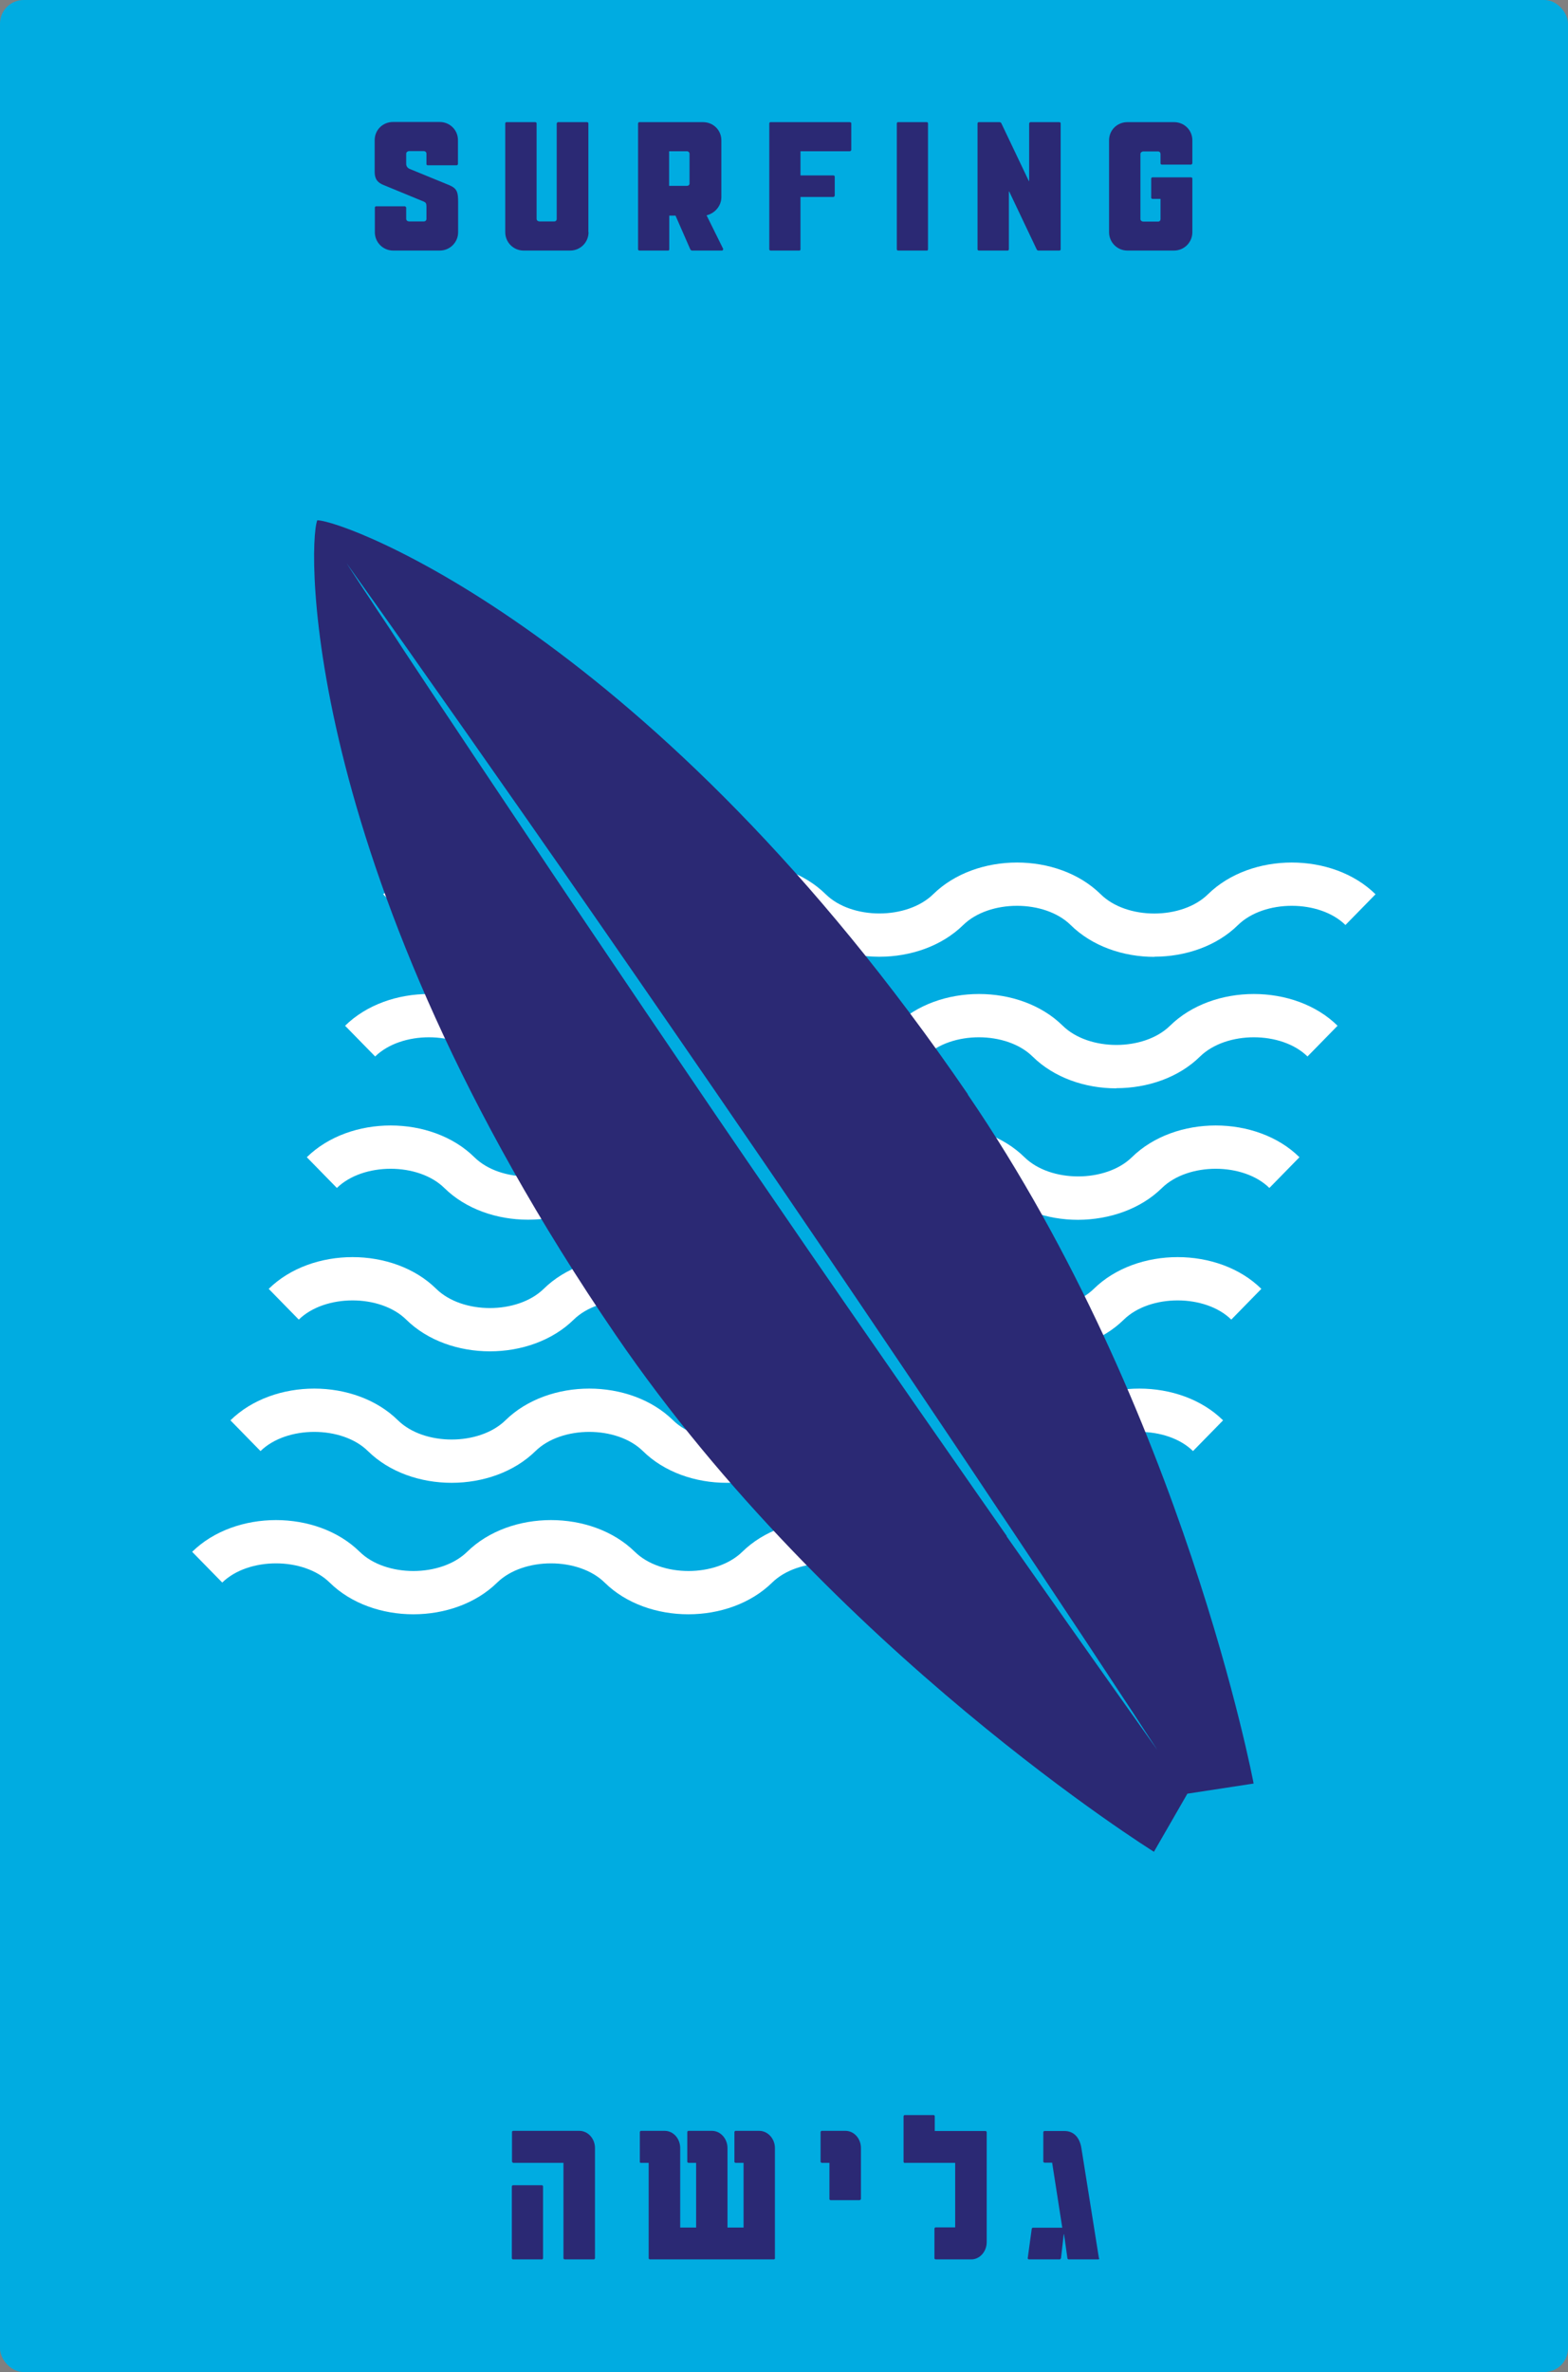
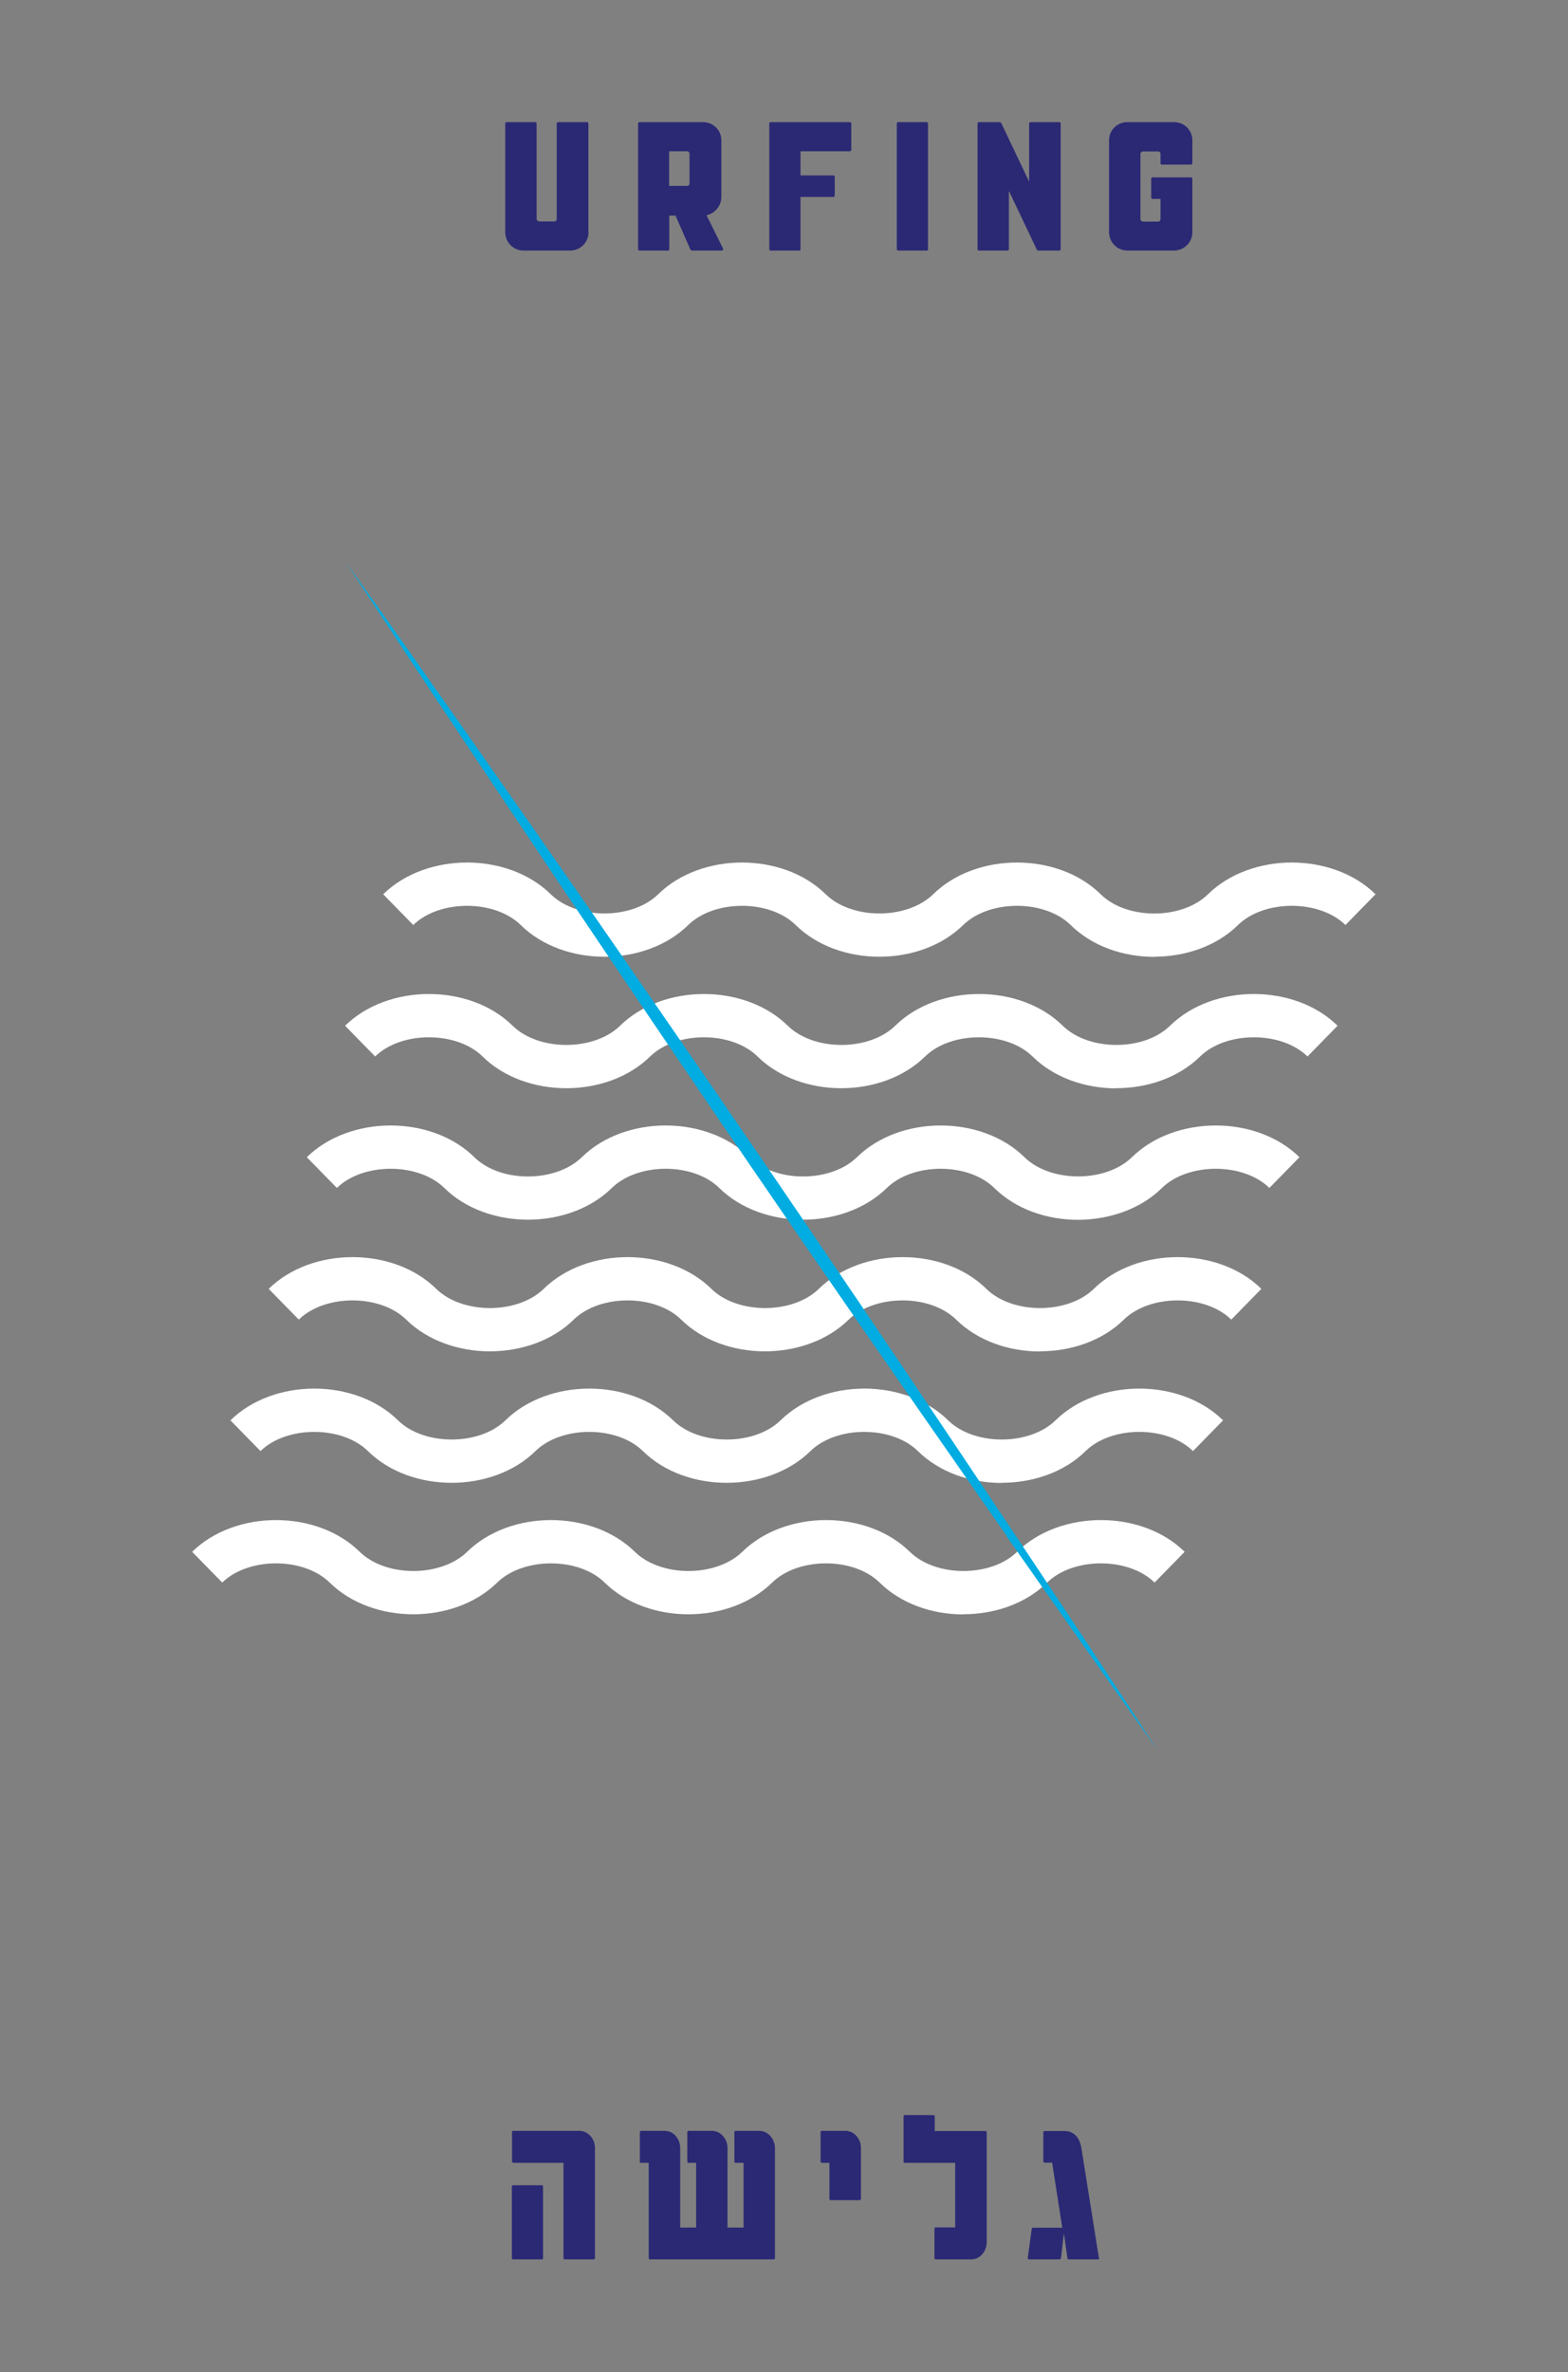
<svg xmlns="http://www.w3.org/2000/svg" id="Layer_1" viewBox="0 0 97.51 147.4">
  <rect x="0" y="0" width="97.51" height="147.4" fill="#808080" stroke="none" />
  <defs>
    <style>
      .cls-1 {
        fill: #fff;
      }

      .cls-2 {
        fill: #00ace1;
      }

      .cls-3 {
        fill: #2b2974;
      }
    </style>
  </defs>
-   <rect class="cls-2" width="97.51" height="147.4" rx="1.47" ry="1.47" />
  <g>
-     <path class="cls-3" d="M28.49,14.43c0,.63-.51,1.14-1.14,1.14h-2.9c-.63,0-1.14-.51-1.14-1.14v-1.54s.02-.07.07-.07h1.81s.07.05.07.07v.71c0,.1.09.16.18.16h.92c.09,0,.16-.06.16-.16v-.78c0-.18-.05-.24-.16-.29l-2.5-1.03c-.32-.13-.56-.31-.56-.83v-1.96c0-.64.51-1.13,1.14-1.13h2.9c.63,0,1.14.49,1.14,1.13v1.49s-.03.07-.07.07h-1.83s-.06-.02-.06-.07v-.65c0-.09-.07-.16-.16-.16h-.92c-.09,0-.18.07-.18.16v.63c0,.21.16.3.25.33l2.44,1c.49.21.54.46.54,1.05v1.86Z" />
    <path class="cls-3" d="M36.6,14.43c0,.63-.51,1.14-1.14,1.14h-2.9c-.63,0-1.14-.51-1.14-1.14v-6.77s.02-.07.07-.07h1.81s.07.02.07.07v5.94c0,.1.09.16.18.16h.92c.09,0,.15-.06.15-.16v-5.94s.05-.07.07-.07h1.83s.07.02.07.07v6.77Z" />
    <path class="cls-3" d="M44.97,15.48s-.01.09-.06.09h-1.88s-.08-.02-.1-.07l-.92-2.1h-.39v2.1s-.01.07-.06.07h-1.81s-.07-.02-.07-.07v-7.84s.02-.07.07-.07h3.97c.63,0,1.14.49,1.14,1.13v3.53c0,.55-.41,1.01-.92,1.13l1.04,2.1ZM42.88,9.56c0-.09-.07-.16-.16-.16h-1.11v2.15h1.11c.09,0,.16-.06.16-.15v-1.85Z" />
    <path class="cls-3" d="M52.94,9.33s-.05.07-.08.07h-3.08v1.5h2.06s.07.02.07.07v1.2s-.05.07-.07.07h-2.06v3.26s-.01.07-.06.07h-1.81s-.07-.02-.07-.07v-7.84s.02-.07.07-.07h4.95s.08.02.08.07v1.67Z" />
    <path class="cls-3" d="M57.71,15.5s-.01.07-.06.07h-1.81s-.07-.02-.07-.07v-7.84s.02-.07.07-.07h1.81s.06.02.06.07v7.84Z" />
    <path class="cls-3" d="M65.97,15.5s-.05.07-.07.07h-1.35s-.07-.03-.08-.07l-1.71-3.6h-.02v3.6s-.02.07-.07.07h-1.81s-.07-.02-.07-.07v-7.84s.02-.07.07-.07h1.32s.08.03.09.07l1.71,3.59h.02v-3.59s.05-.07.06-.07h1.83s.07.02.07.07v7.84Z" />
    <path class="cls-3" d="M74.15,14.43c0,.63-.51,1.14-1.14,1.14h-2.9c-.63,0-1.14-.51-1.14-1.14v-5.71c0-.64.51-1.13,1.14-1.13h2.9c.63,0,1.14.49,1.14,1.13v1.44s-.05.07-.07.07h-1.84s-.07-.02-.07-.07v-.59c0-.09-.06-.16-.15-.16h-.92c-.09,0-.18.07-.18.16v4.04c0,.1.09.16.18.16h.92c.09,0,.15-.06.15-.16v-1.25h-.51s-.07-.02-.07-.07v-1.2s.02-.07.07-.07h2.42s.07.02.07.07v3.35Z" />
  </g>
  <g>
    <path class="cls-3" d="M37,140.33s-.02.07-.07.07h-1.82s-.07-.02-.07-.07v-5.93h-3.13s-.07-.05-.07-.07v-1.86s.02-.06.07-.06h4.11c.55,0,.98.49.98,1.07v6.84ZM33.77,140.33s-.01.07-.06.07h-1.81s-.07-.02-.07-.07v-4.47s.02-.07.07-.07h1.81s.06.02.06.07v4.47Z" />
    <path class="cls-3" d="M48.2,140.33s-.03.07-.07.07h-7.72s-.07-.02-.07-.07v-5.93h-.48c-.06,0-.07-.02-.07-.07v-1.85s.02-.07.07-.07h1.47c.55,0,.97.49.97,1.07v4.94h.99v-4.02h-.48s-.07-.02-.07-.07v-1.85s.02-.07.07-.07h1.46c.54,0,.97.49.97,1.07v4.94h1v-4.02h-.5s-.07-.02-.07-.07v-1.85s.02-.07.07-.07h1.47c.54,0,.98.49.98,1.07v6.84Z" />
    <path class="cls-3" d="M53.47,136.72h-1.82s-.07-.02-.07-.06v-2.26h-.48s-.07-.02-.07-.07v-1.85s.02-.07.07-.07h1.47c.55,0,.97.49.97,1.07v3.17s-.03.06-.07.06Z" />
    <path class="cls-3" d="M56.26,134.41s-.07-.03-.07-.07v-2.84s.02-.07.07-.07h1.81s.06.02.06.07v.92h3.16s.07.02.07.07v6.84c0,.58-.43,1.07-.96,1.07h-2.22s-.07-.02-.07-.07v-1.85s.02-.07.07-.07h1.22v-4.01h-3.13Z" />
    <path class="cls-3" d="M68.37,140.33s-.02.07-.07.07h-1.85s-.07-.02-.07-.07l-.21-1.49h-.02l-.17,1.49s-.05.07-.07.07h-1.93s-.07-.02-.07-.07l.25-1.83s.02-.07.07-.07h1.83l-.63-4.04h-.48s-.07-.02-.07-.07v-1.83s.02-.07.07-.07h1.24c.65,0,.97.49,1.06,1.07l1.09,6.84Z" />
  </g>
  <g>
    <path class="cls-1" d="M71.79,59.46c-1.94,0-3.87-.66-5.21-1.98-1.62-1.59-5.05-1.59-6.68,0-2.68,2.63-7.75,2.63-10.42,0-1.62-1.59-5.05-1.59-6.68,0-2.68,2.63-7.75,2.63-10.42,0-1.62-1.59-5.05-1.59-6.68,0l-1.87-1.91c2.68-2.63,7.75-2.63,10.42,0,1.62,1.59,5.05,1.59,6.68,0,2.68-2.63,7.75-2.63,10.42,0,1.62,1.59,5.05,1.59,6.68,0,2.68-2.63,7.75-2.63,10.42,0,1.62,1.6,5.05,1.59,6.67,0,2.68-2.63,7.75-2.63,10.42,0l-1.87,1.91c-1.62-1.59-5.05-1.59-6.68,0-1.34,1.32-3.28,1.97-5.21,1.97Z" />
    <path class="cls-1" d="M69.42,67.63c-1.94,0-3.87-.66-5.21-1.98-1.62-1.59-5.05-1.59-6.68,0-2.68,2.63-7.75,2.63-10.42,0-1.62-1.59-5.05-1.59-6.68,0-2.68,2.63-7.75,2.63-10.42,0-1.62-1.59-5.05-1.59-6.68,0l-1.87-1.91c2.68-2.63,7.75-2.63,10.42,0,1.62,1.59,5.05,1.59,6.68,0,2.68-2.63,7.75-2.63,10.43,0,1.62,1.59,5.05,1.59,6.68,0,2.68-2.63,7.75-2.63,10.42,0,1.62,1.59,5.05,1.59,6.67,0,2.68-2.63,7.75-2.63,10.42,0l-1.87,1.91c-1.62-1.59-5.05-1.59-6.68,0-1.34,1.32-3.28,1.97-5.21,1.97Z" />
    <path class="cls-1" d="M67.04,75.8c-1.94,0-3.87-.66-5.21-1.98-1.62-1.59-5.05-1.59-6.68,0-2.68,2.63-7.75,2.63-10.42,0-1.62-1.59-5.05-1.59-6.68,0-2.68,2.63-7.75,2.63-10.42,0-1.62-1.59-5.05-1.59-6.68,0l-1.87-1.91c2.68-2.63,7.75-2.63,10.42,0,1.62,1.6,5.05,1.59,6.68,0,2.68-2.63,7.75-2.63,10.43,0,1.62,1.6,5.05,1.59,6.68,0,2.68-2.63,7.74-2.63,10.42,0,1.62,1.59,5.05,1.59,6.68,0,2.68-2.63,7.75-2.63,10.42,0l-1.87,1.91c-1.62-1.59-5.05-1.59-6.68,0-1.34,1.32-3.28,1.97-5.21,1.98Z" />
    <path class="cls-1" d="M64.67,83.98c-1.94,0-3.87-.66-5.21-1.98-1.62-1.59-5.05-1.59-6.68,0-2.68,2.63-7.75,2.63-10.42,0-1.62-1.59-5.05-1.59-6.68,0-2.68,2.63-7.75,2.63-10.42,0-1.62-1.59-5.05-1.59-6.68,0l-1.87-1.91c2.68-2.63,7.75-2.63,10.42,0,1.62,1.59,5.05,1.59,6.68,0,2.68-2.63,7.75-2.63,10.43,0,1.62,1.59,5.05,1.59,6.68,0,2.68-2.63,7.75-2.63,10.42,0,1.62,1.59,5.05,1.59,6.68,0,2.68-2.63,7.75-2.63,10.42,0l-1.87,1.91c-1.62-1.59-5.05-1.59-6.68,0-1.34,1.32-3.28,1.97-5.21,1.97Z" />
    <path class="cls-1" d="M62.29,92.15c-1.94,0-3.87-.66-5.21-1.98-1.62-1.59-5.05-1.59-6.68,0-2.68,2.63-7.75,2.63-10.42,0-1.62-1.59-5.05-1.59-6.68,0-2.68,2.63-7.75,2.63-10.42,0-1.62-1.59-5.05-1.59-6.68,0l-1.87-1.91c2.68-2.63,7.75-2.63,10.42,0,1.62,1.59,5.05,1.59,6.68,0,2.68-2.63,7.75-2.63,10.43,0,1.62,1.59,5.05,1.59,6.68,0,2.68-2.63,7.75-2.63,10.42,0,1.62,1.59,5.05,1.59,6.68,0,2.68-2.63,7.75-2.63,10.42,0l-1.87,1.91c-1.62-1.59-5.05-1.59-6.68,0-1.34,1.32-3.28,1.97-5.21,1.97Z" />
    <path class="cls-1" d="M59.91,100.32c-1.94,0-3.87-.66-5.21-1.98-1.62-1.59-5.05-1.59-6.68,0-2.68,2.63-7.75,2.63-10.42,0-1.62-1.59-5.05-1.59-6.68,0-2.68,2.63-7.75,2.63-10.42,0-1.62-1.59-5.05-1.59-6.68,0l-1.87-1.91c2.68-2.63,7.75-2.63,10.42,0,1.62,1.59,5.05,1.59,6.68,0,2.68-2.63,7.75-2.63,10.43,0,1.62,1.59,5.05,1.59,6.68,0,2.68-2.63,7.75-2.63,10.42,0,1.62,1.59,5.05,1.59,6.67,0,2.68-2.63,7.75-2.63,10.42,0l-1.87,1.91c-1.62-1.59-5.05-1.59-6.68,0-1.34,1.32-3.28,1.97-5.21,1.97Z" />
  </g>
  <g>
-     <path class="cls-3" d="M60.19,68c-19.5-28.51-38.71-35.66-40.46-35.67-.63,1.63-.93,22.13,18.57,50.64,13.42,19.62,33.46,32.1,33.46,32.1l2.08-3.61,4.12-.63s-4.36-23.2-17.78-42.82Z" />
    <path class="cls-2" d="M62.61,95.45c-.63-.9-1.29-1.84-1.97-2.82-2.38-3.41-5.04-7.23-7.88-11.34-.81-1.17-1.64-2.37-2.48-3.59-1.26-1.83-2.54-3.7-3.85-5.61s-2.59-3.79-3.83-5.62c-.83-1.22-1.65-2.43-2.45-3.61s-1.58-2.34-2.35-3.48c-2.3-3.4-4.43-6.58-6.34-9.44-.64-.95-1.25-1.87-1.84-2.75-.88-1.32-1.7-2.56-2.46-3.69-.5-.76-.98-1.47-1.42-2.14-.44-.67-.86-1.29-1.23-1.87s-.73-1.1-1.04-1.57c-.16-.24-.3-.46-.44-.67-.28-.42-.52-.78-.72-1.09-.5-.77-.77-1.18-.77-1.18,0,0,.73,1.02,2.04,2.86.33.46.69.97,1.09,1.54.4.56.83,1.17,1.29,1.83.46.66.96,1.36,1.48,2.1.26.37.53.76.81,1.15.55.79,1.14,1.61,1.74,2.48.61.87,1.24,1.77,1.9,2.71s1.34,1.91,2.04,2.92c.35.5.71,1.02,1.07,1.53.72,1.04,1.47,2.11,2.23,3.21,1.52,2.2,3.12,4.5,4.77,6.9,1.65,2.39,3.36,4.88,5.1,7.42.44.64.87,1.27,1.3,1.9,1.72,2.52,3.38,4.97,4.98,7.33,2,2.96,3.9,5.77,5.66,8.4,1.06,1.58,2.07,3.09,3.02,4.52.32.48.63.94.94,1.4.61.92,1.2,1.8,1.76,2.64.74,1.11,1.42,2.13,2.06,3.1.17.26.34.51.5.75.56.85,1.08,1.63,1.54,2.33.05.07.1.15.15.23,1.09,1.64,1.9,2.88,2.39,3.64.03.04.05.08.08.12.33.5.5.76.5.76,0,0-3.68-5.15-9.38-13.28Z" />
  </g>
</svg>